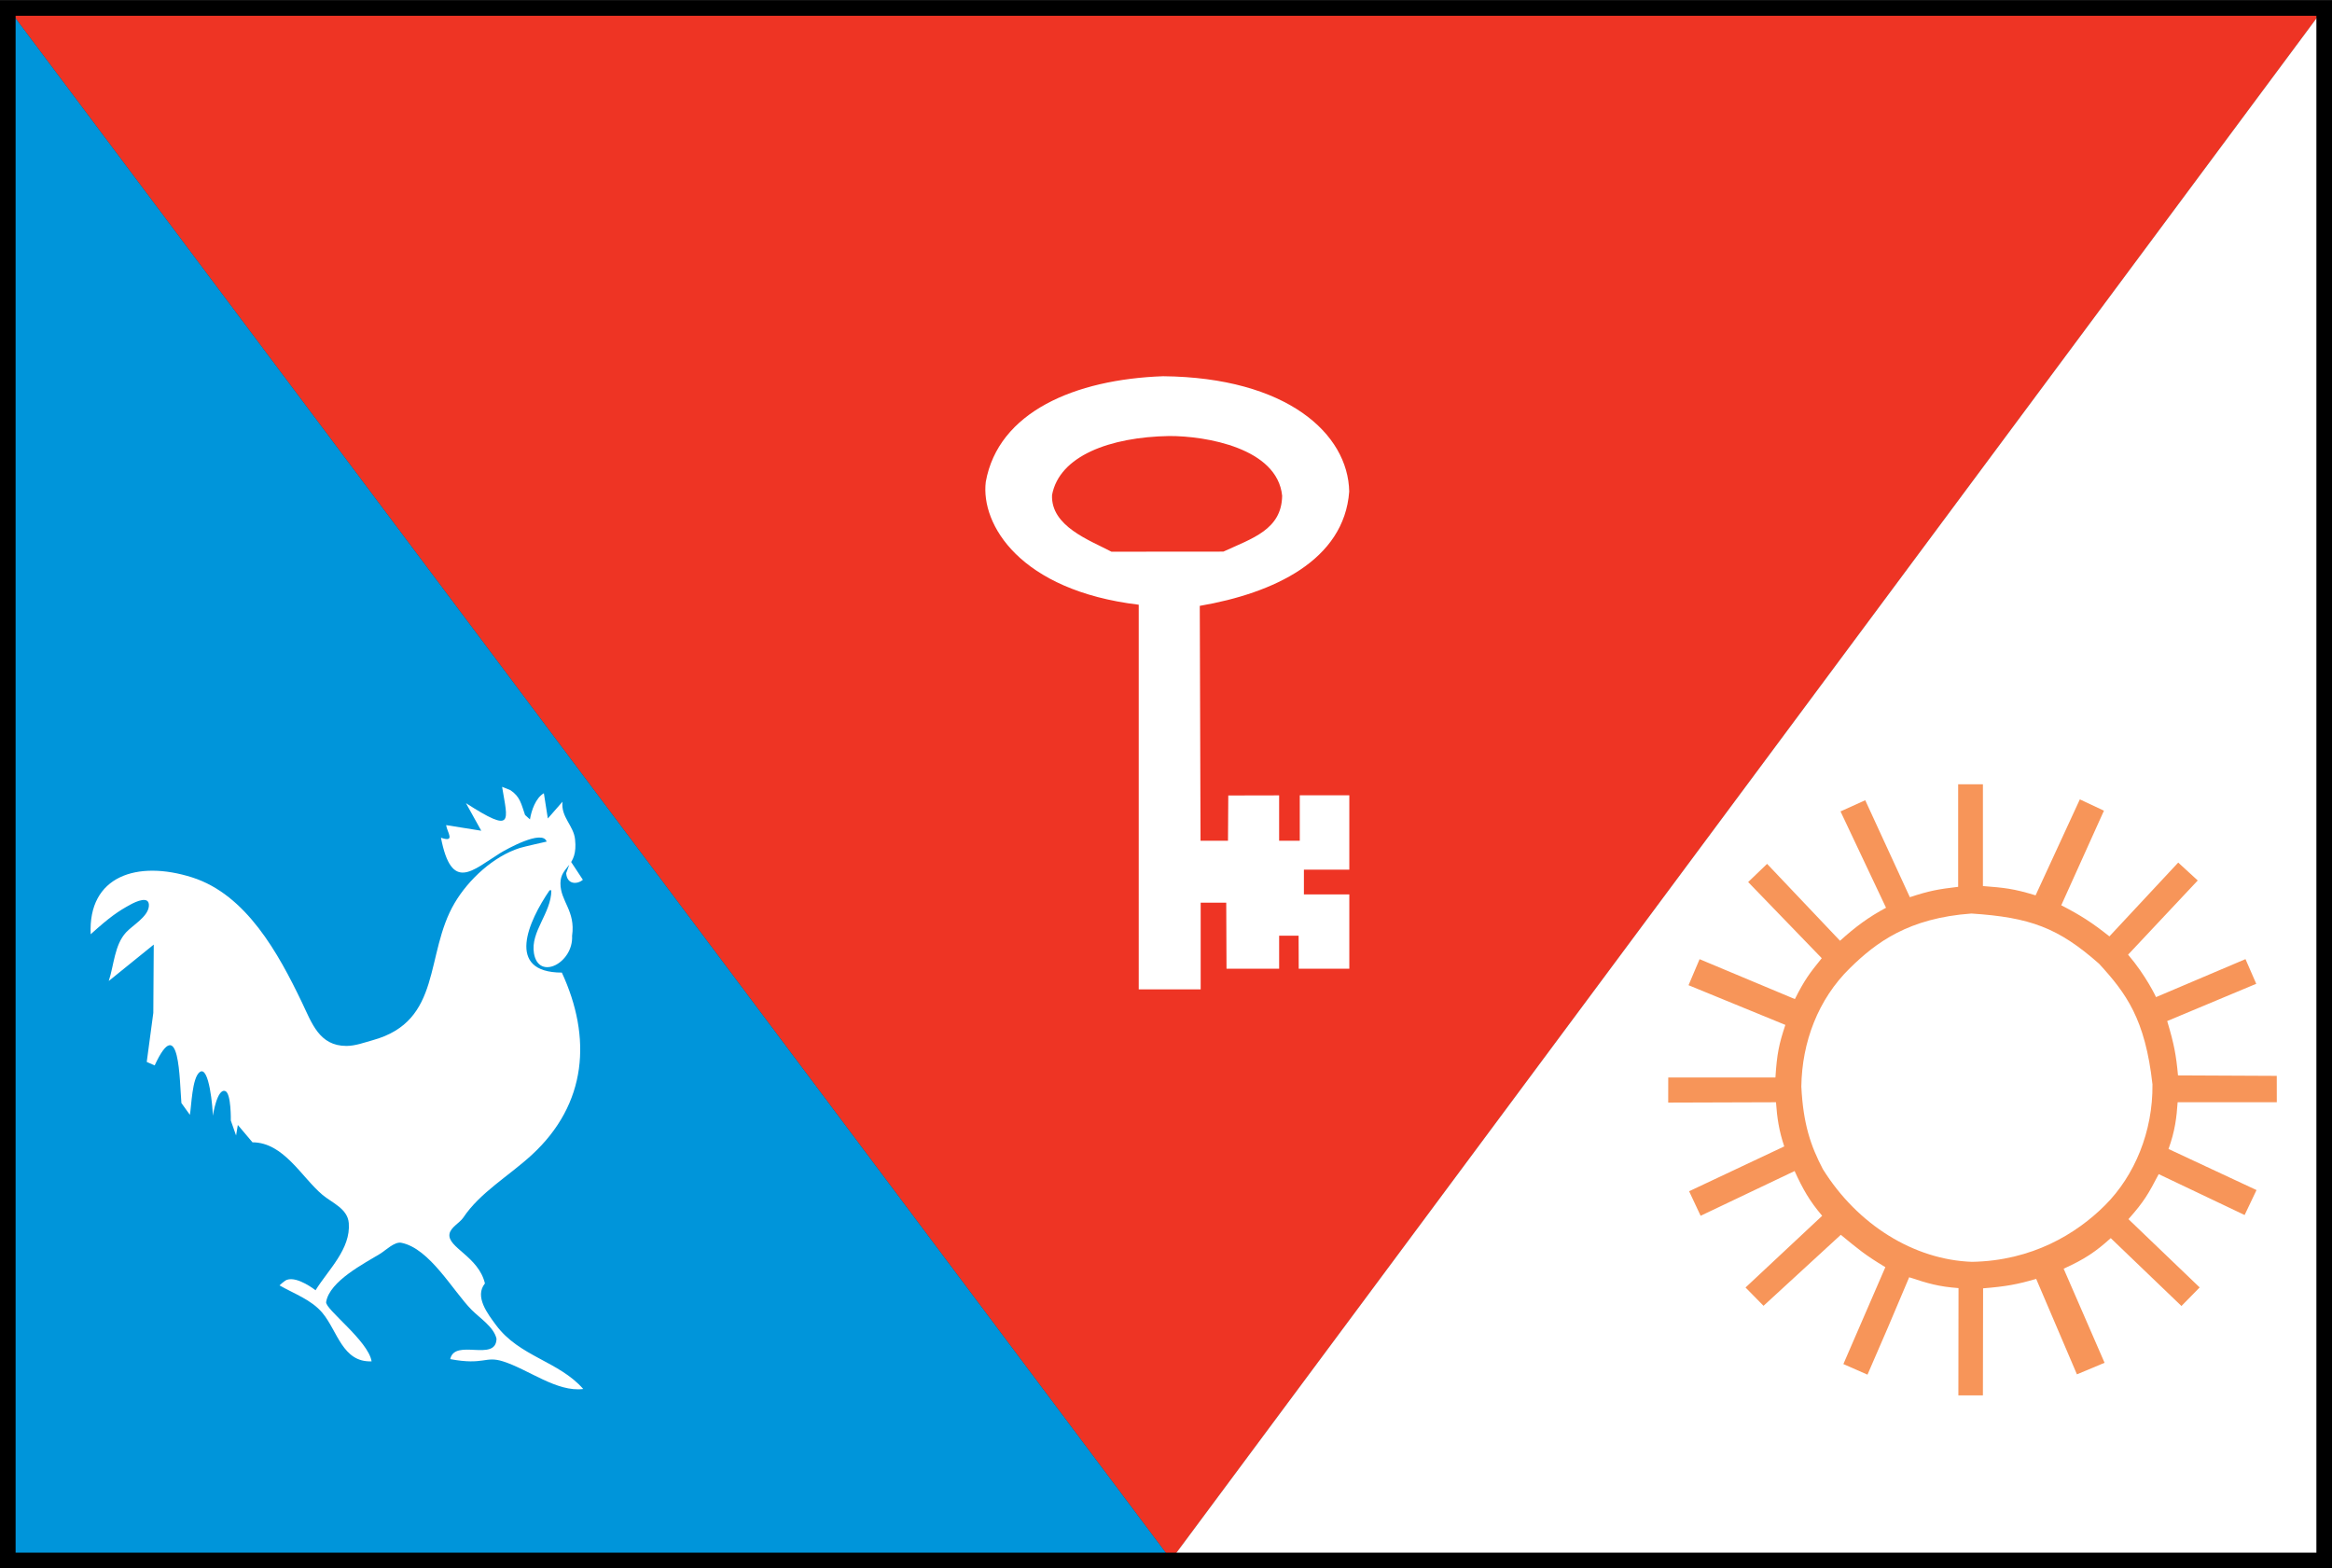
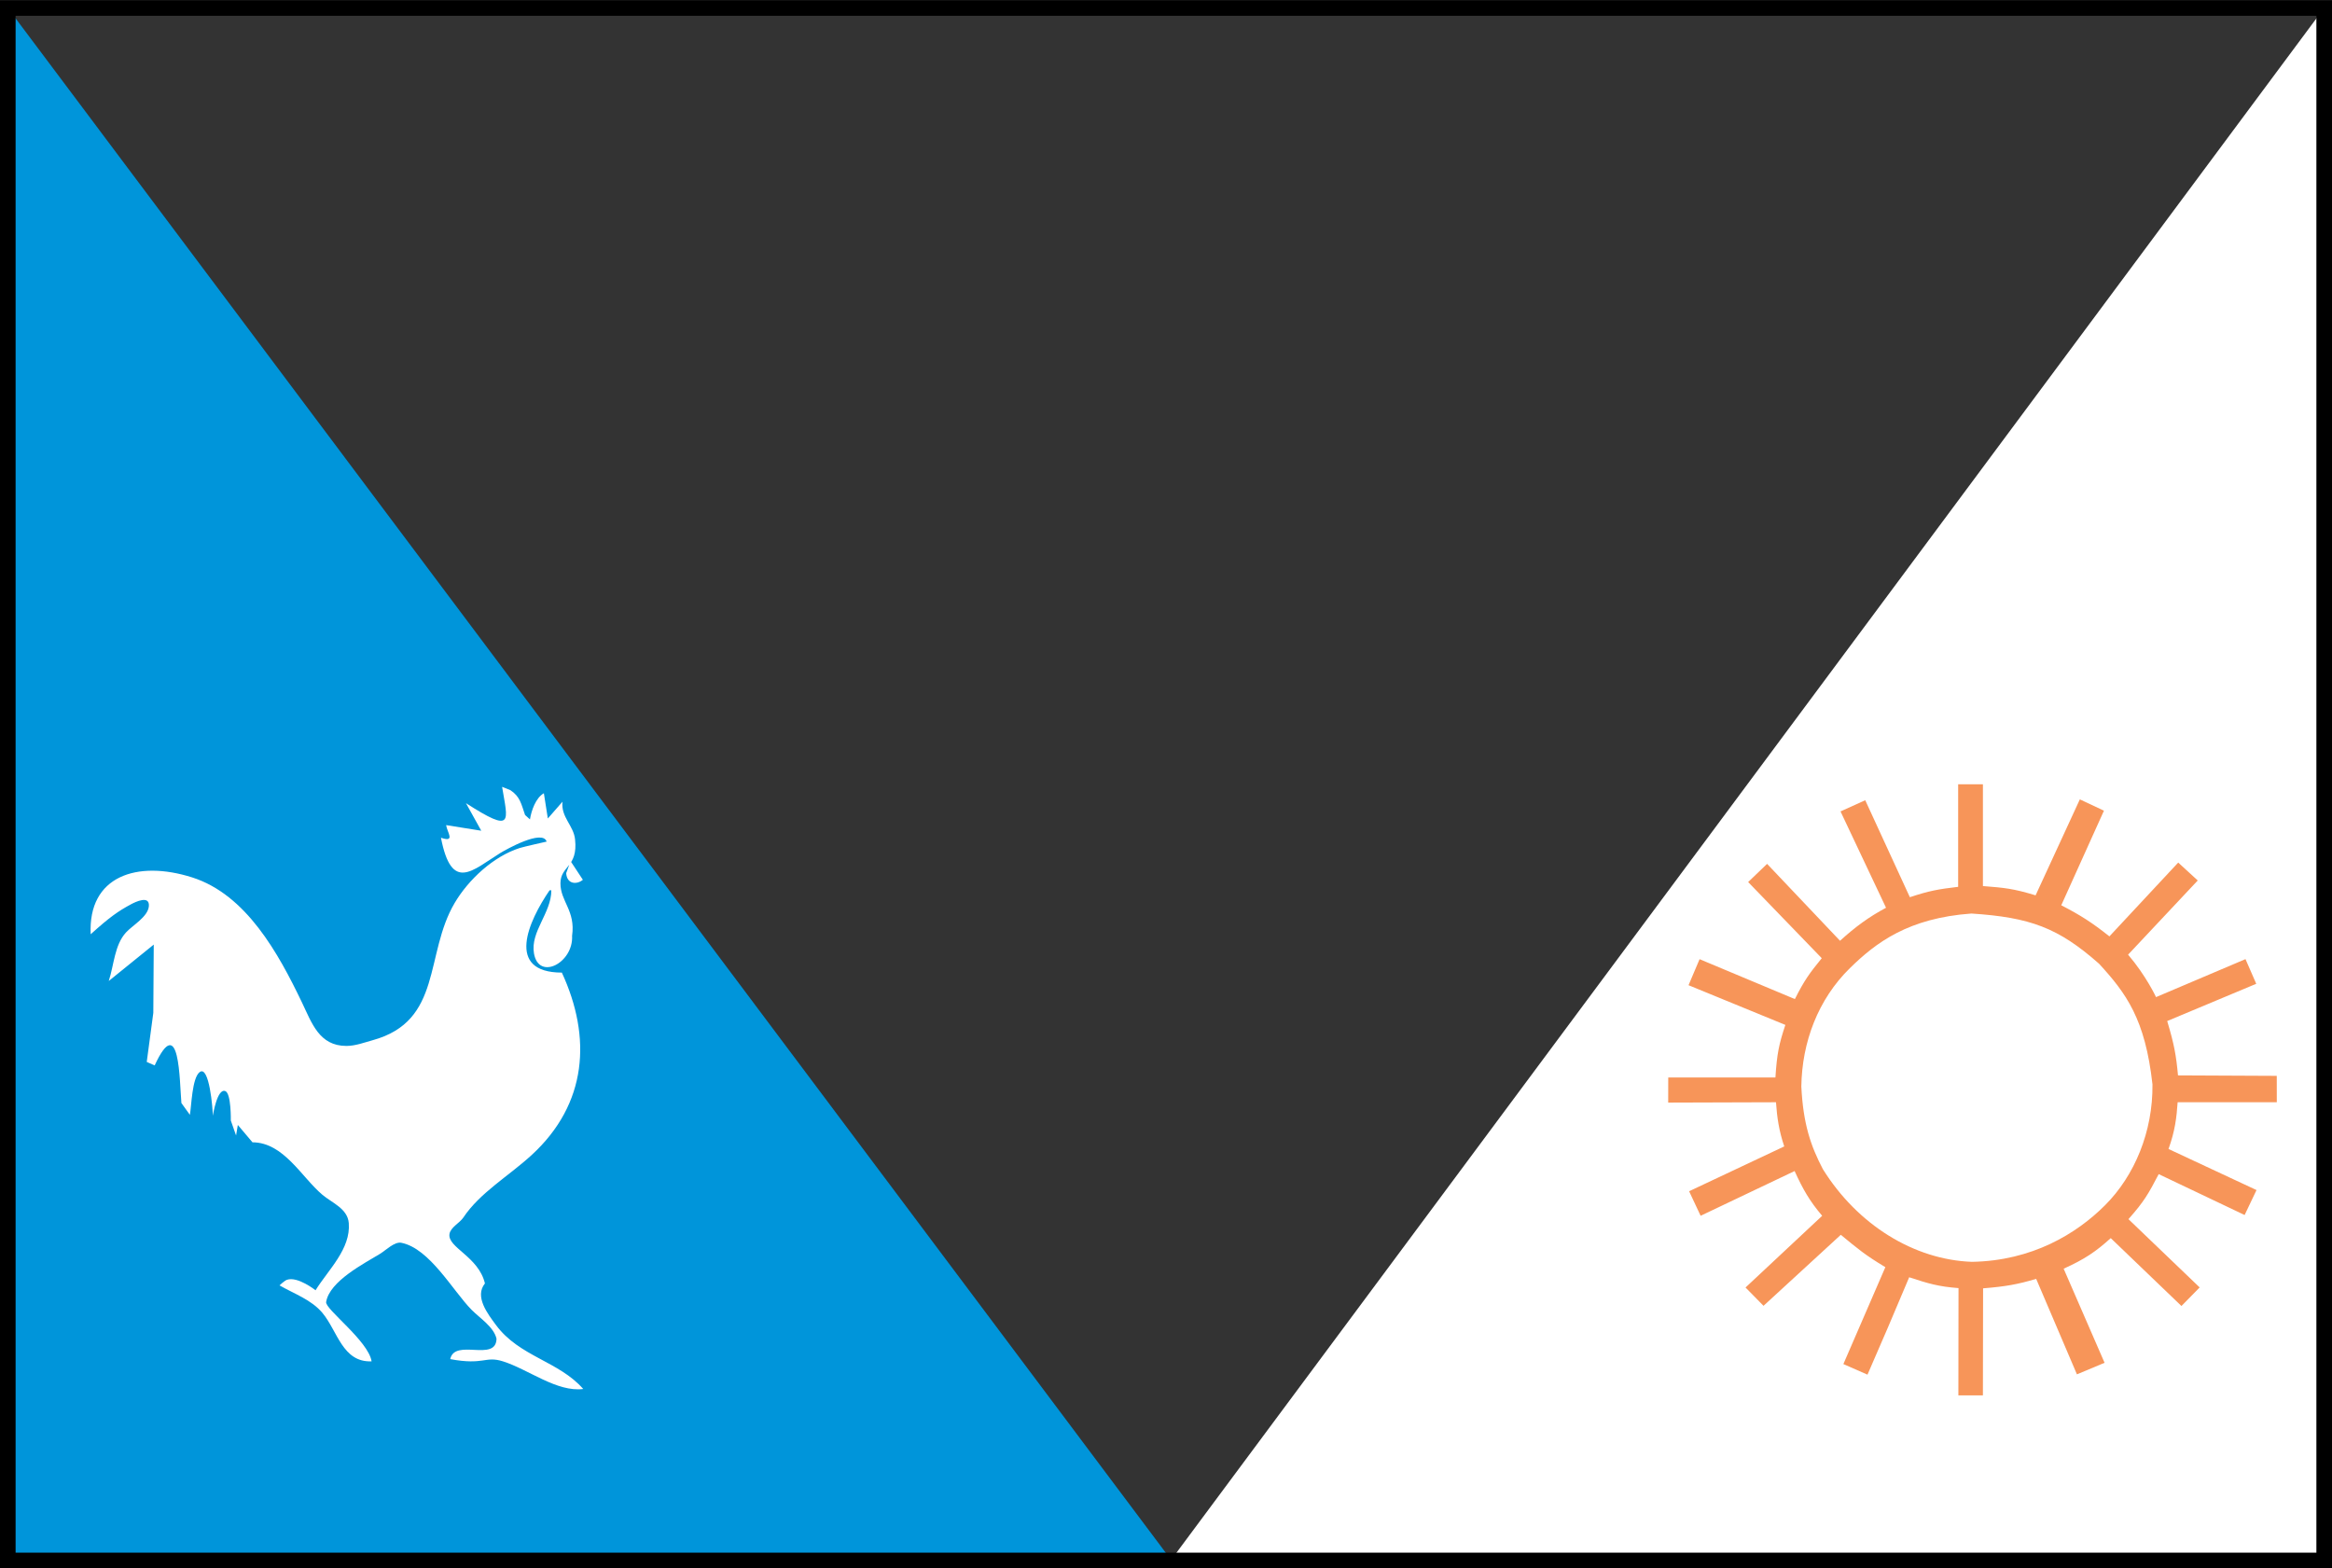
<svg xmlns="http://www.w3.org/2000/svg" width="385.596" height="259.339" version="1.1" viewBox="0 0 149.43 100.48">
  <rect x="0" y="0" width="149.43" height="100.48" fill="#333333" stroke="none" />
  <g transform="translate(-43.262 -129.86)">
    <g>
-       <path d="m43.762 130.36 74.545 99.451 73.887-99.451z" fill="#ee3424" />
      <path d="m43.762 130.36-2e-6 99.483 74.545-0.033z" fill="#0095da" />
      <path d="m192.19 130.36v99.483l-73.887-0.033z" fill="#fff" />
    </g>
    <rect x="43.762" y="130.36" width="148.43" height="99.483" fill="none" stroke="#000" />
    <g>
      <g stroke-width=".265">
        <path d="m168.76 212.39c-1.274-0.094-1.946-0.294-3.161-0.694-0.883 2.115-1.866 4.397-2.672 6.24l-1.545-0.678 2.69-6.209c-1.312-0.789-1.733-1.153-2.854-2.074l-4.953 4.55-1.153-1.173 4.911-4.595c-0.81-0.953-1.238-1.708-1.766-2.868-2.005 0.961-6.022 2.867-6.022 2.867l-0.738-1.572 6.096-2.873c-0.335-1-0.46-1.831-0.529-2.83l-6.907 0.022 3e-3 -1.609h6.868c0.098-1.529 0.226-2.133 0.636-3.369l-6.204-2.544 0.708-1.668 6.107 2.557c0.606-1.21 0.947-1.668 1.722-2.619l-4.717-4.88 1.214-1.165 4.674 4.928c0.999-0.906 1.851-1.529 2.948-2.116l-2.917-6.173 1.584-0.717 2.859 6.214c1.241-0.411 1.825-0.515 3.095-0.664v-6.571h1.587v6.521c1.389 0.112 1.925 0.154 3.375 0.595l2.836-6.15 1.544 0.726-2.735 6.061c1.271 0.656 1.984 1.12 3.085 1.993l4.409-4.73 1.251 1.148-4.463 4.753c1.156 1.351 1.791 2.72 1.791 2.72l5.732-2.434 0.689 1.581-5.706 2.387c0.448 1.498 0.57 2.171 0.692 3.483l6.329 0.03 2e-3 1.688h-6.354c-0.068 0.991-0.169 1.848-0.585 2.998l5.639 2.632-0.762 1.599-5.505-2.62c-0.658 1.257-0.927 1.746-1.939 2.885l4.564 4.375-1.168 1.19-4.53-4.349c-0.945 0.856-1.669 1.351-3.018 1.959l2.622 6.029-1.771 0.741-2.612-6.119c-1.182 0.352-1.95 0.49-3.401 0.607l-0.012 6.858h-1.572zm12.429-13.047c-0.464-4.2-1.691-5.846-3.419-7.734-2.62-2.317-4.431-2.976-8.184-3.221-4.03 0.292-6.102 1.846-7.792 3.505-2.034 1.994-3.065 4.736-3.106 7.578 0.118 2.398 0.6 3.808 1.383 5.302 2.224 3.566 5.838 5.801 9.547 5.934 3.846-0.065 6.693-1.788 8.532-3.627 1.896-1.895 3.07-4.722 3.038-7.737z" fill="#f79559" />
-         <path d="m116.23 168.6c-7.626-0.917-10.133-5.149-9.801-7.873 0.8-4.468 5.698-6.57 11.364-6.769 7.938 0.078 11.856 3.691 11.924 7.39-0.325 4.408-4.854 6.514-9.576 7.325l0.049 15.049h1.759l0.019-2.899 3.258-7e-3v2.906h1.323v-2.91h3.175v4.763h-2.91v1.587h2.91v4.763h-3.242l-8e-3 -2.117h-1.247v2.117h-3.373l-0.017-4.233h-1.638v5.556h-3.969zm9.19-6.982c-0.306-3.054-4.878-3.837-7.243-3.829-3.785 0.067-7.035 1.266-7.502 3.784-0.079 2.005 2.414 2.894 3.807 3.629l7.172-6e-3c1.85-0.854 3.731-1.404 3.766-3.578z" fill="#fff" />
      </g>
      <path d="m75.436 180.27c0.36 2.208 0.782 3.035-2.316 1.046l0.98 1.766-2.251-0.36c0.06 0.451 0.623 1.137-0.331 0.809 0.683 3.525 2.014 2.089 3.786 0.989 0.402-0.249 2.726-1.548 2.986-0.742 0 0-1.45 0.324-1.722 0.41-1.689 0.536-3.287 2.023-4.173 3.525-1.94 3.287-0.757 7.555-5.254 8.793-0.547 0.151-1.11 0.366-1.683 0.366-1.741-8.5e-4 -2.214-1.466-2.845-2.782-1.511-3.153-3.572-6.911-7.031-8.015-3.53-1.126-6.686-0.094-6.509 3.641 1.243-1.126 1.793-1.49 2.546-1.901 0.358-0.196 1.238-0.604 1.183 0.097-0.054 0.683-1.036 1.222-1.46 1.682-0.747 0.809-0.774 2.1-1.111 3.117l2.883-2.333-0.028 4.377-0.421 3.142 0.508 0.224c1.607-3.481 1.59 0.993 1.713 2.41l0.543 0.756c0.104-0.569 0.137-2.356 0.624-2.735 0.616-0.48 0.847 2.362 0.847 2.794 0 0 0.278-1.803 0.806-1.577 0.377 0.162 0.346 1.884 0.346 1.884l0.337 0.957 0.112-0.673 0.939 1.111c2.004 7e-3 3.145 2.237 4.48 3.362 0.618 0.521 1.616 0.885 1.691 1.813 0.134 1.662-1.315 2.993-2.13 4.306 0 0-1.141-0.904-1.825-0.673-0.169 0.057-0.484 0.36-0.484 0.36 0.936 0.538 2.038 0.916 2.747 1.76 0.97 1.156 1.29 3.187 3.154 3.107-0.212-1.316-2.986-3.343-2.913-3.8 0.213-1.342 2.459-2.48 3.465-3.096 0.345-0.211 0.918-0.786 1.348-0.702 1.82 0.357 3.306 3.078 4.507 4.297 0.516 0.524 1.423 1.09 1.598 1.852-0.034 1.522-2.677-0.047-2.966 1.307 2.184 0.408 2.224-0.224 3.385 0.145 1.635 0.519 3.453 1.985 5.139 1.769-1.585-1.801-4.09-2.065-5.596-4.103-0.524-0.71-1.389-1.817-0.705-2.661-0.408-1.731-2.421-2.304-2.27-3.175 0.074-0.427 0.653-0.699 0.885-1.046 1.069-1.602 2.912-2.659 4.383-4.011 3.566-3.277 3.851-7.535 1.931-11.686-3.646-6e-3 -2.133-3.308-0.786-5.275h0.112c0.003 1.457-1.352 2.643-1.113 4.041 0.303 1.777 2.536 0.61 2.443-1.123 0.232-1.61-0.75-2.202-0.746-3.366 0.004-1.131 1.13-1.017 0.938-2.804-0.087-0.899-0.917-1.427-0.807-2.424l-0.939 1.075-0.254-1.618c-0.522 0.299-0.798 1.103-0.892 1.677l-0.313-0.283c-0.244-0.7-0.315-1.177-0.939-1.589m3.574 5.316c0.049 0.745 0.717 0.733 1.069 0.425l-0.786-1.193z" fill="#fff" />
    </g>
  </g>
</svg>